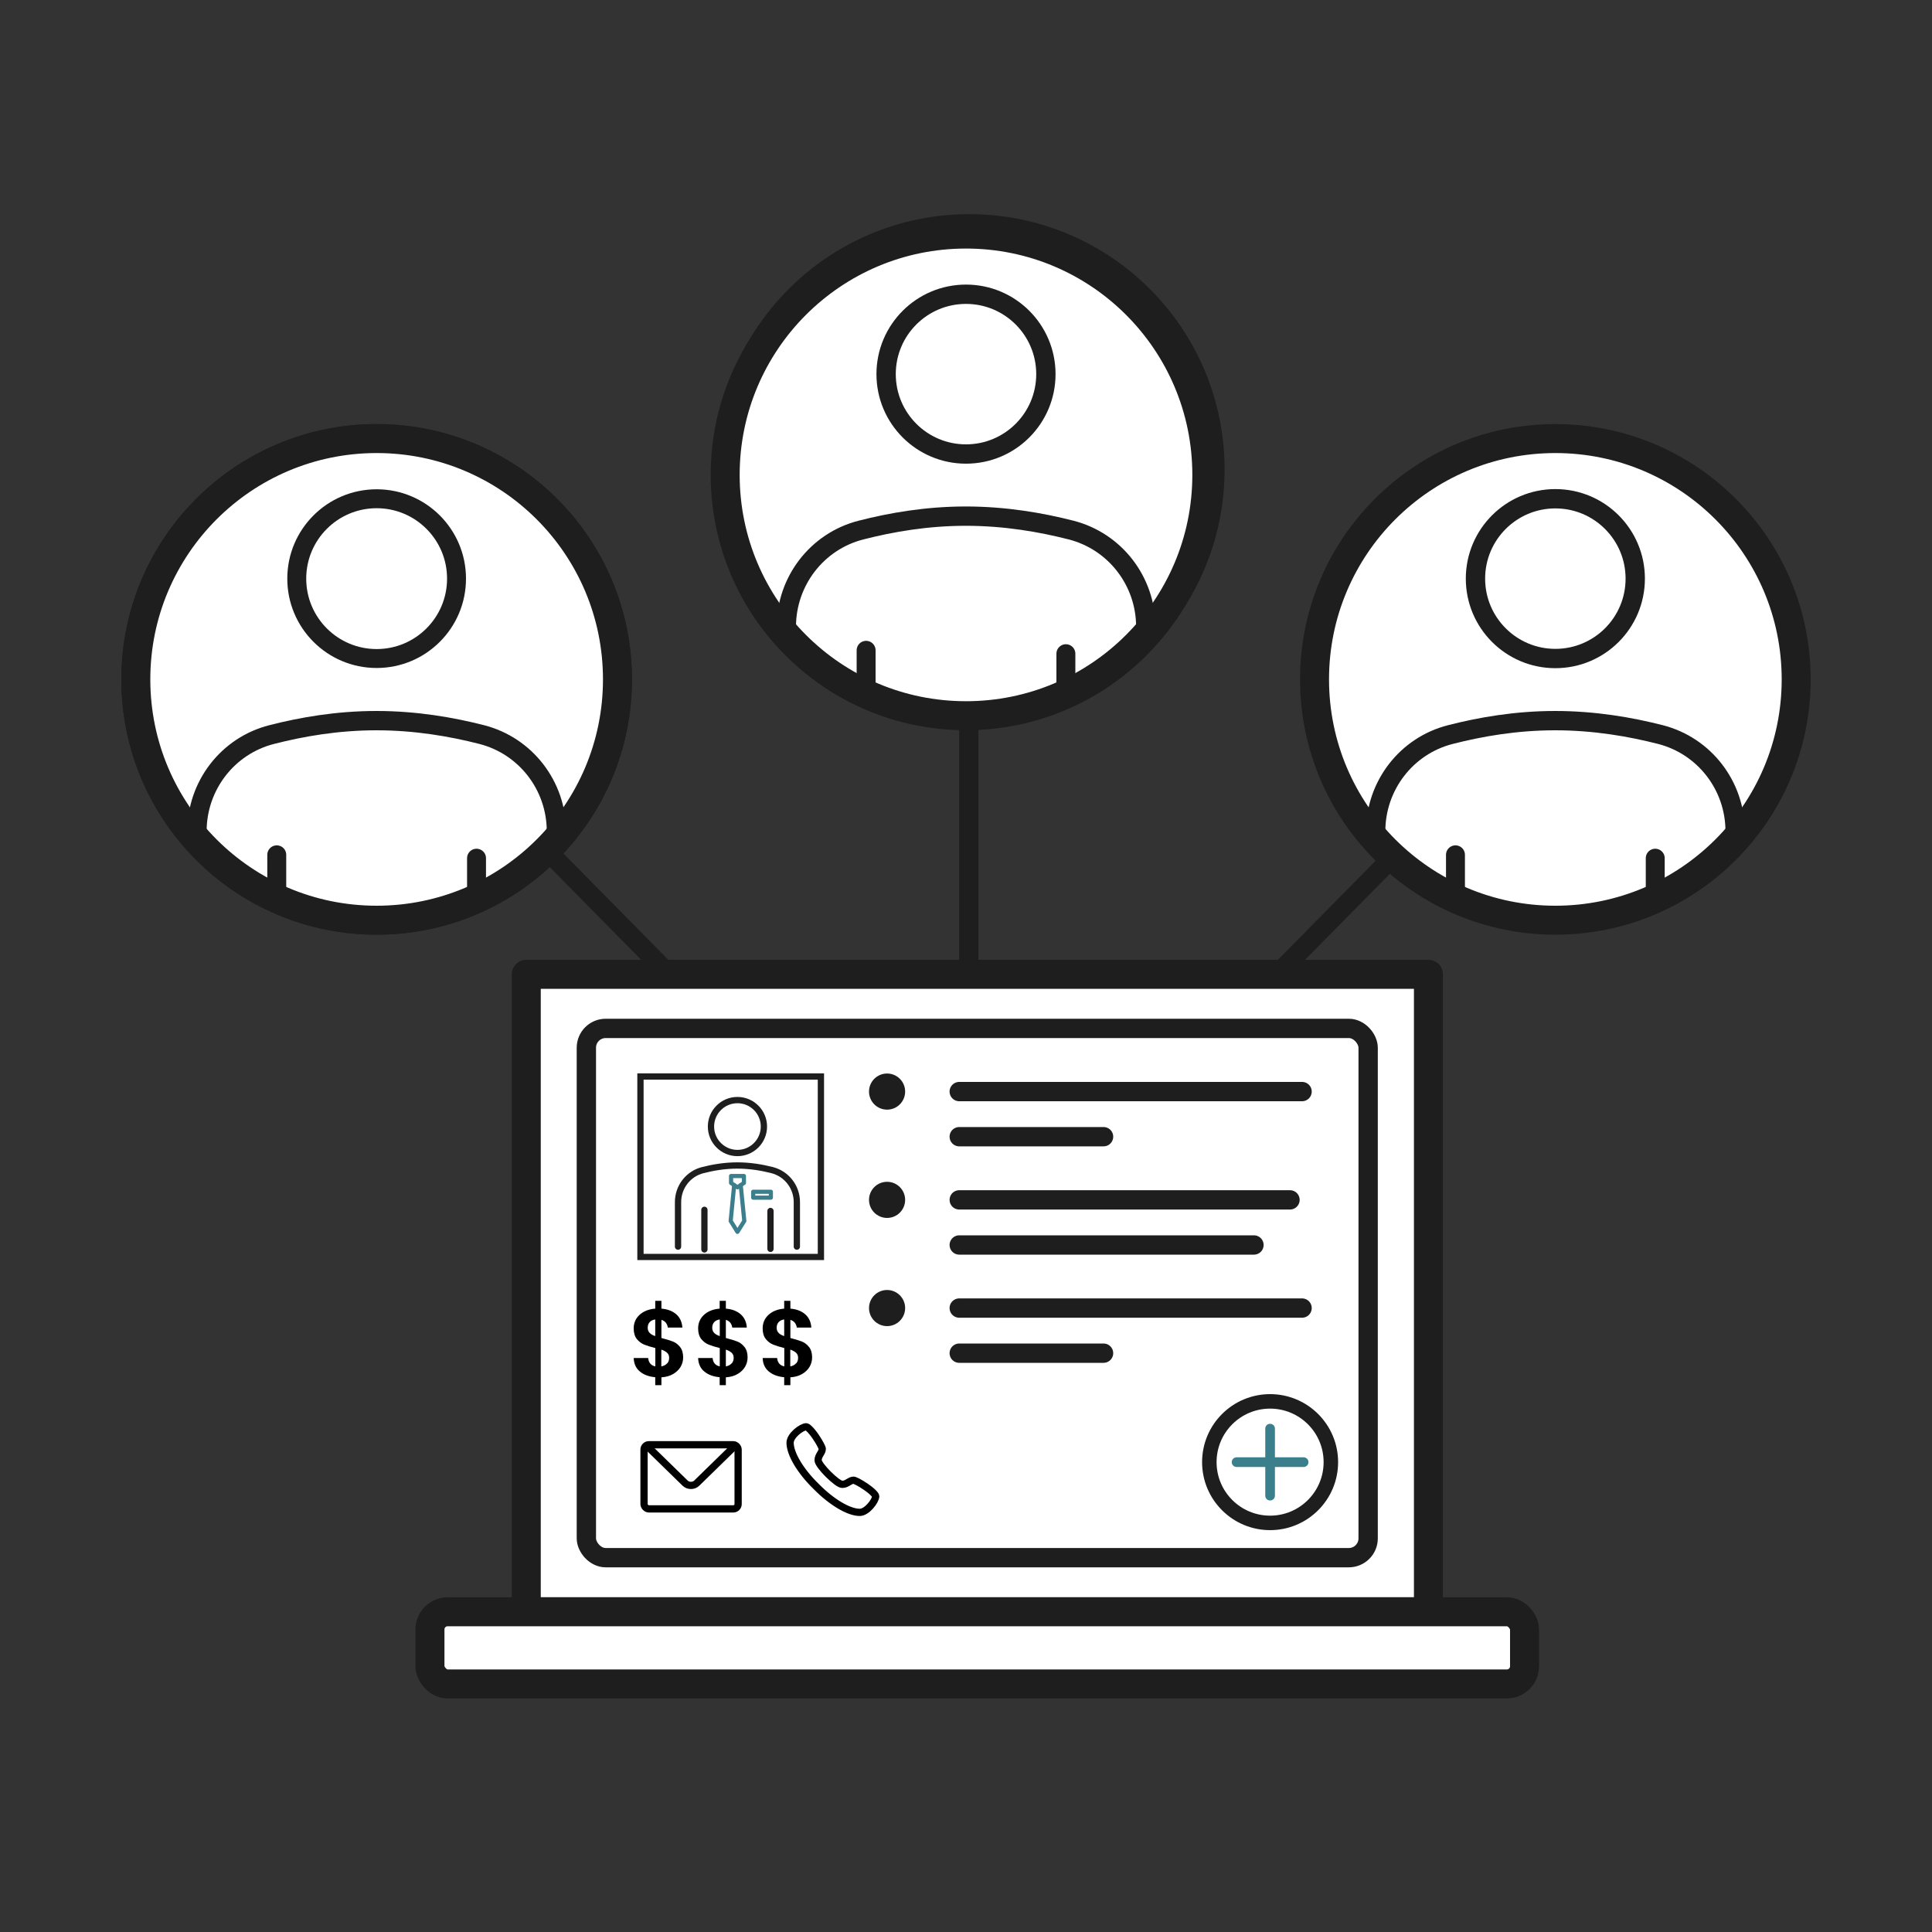
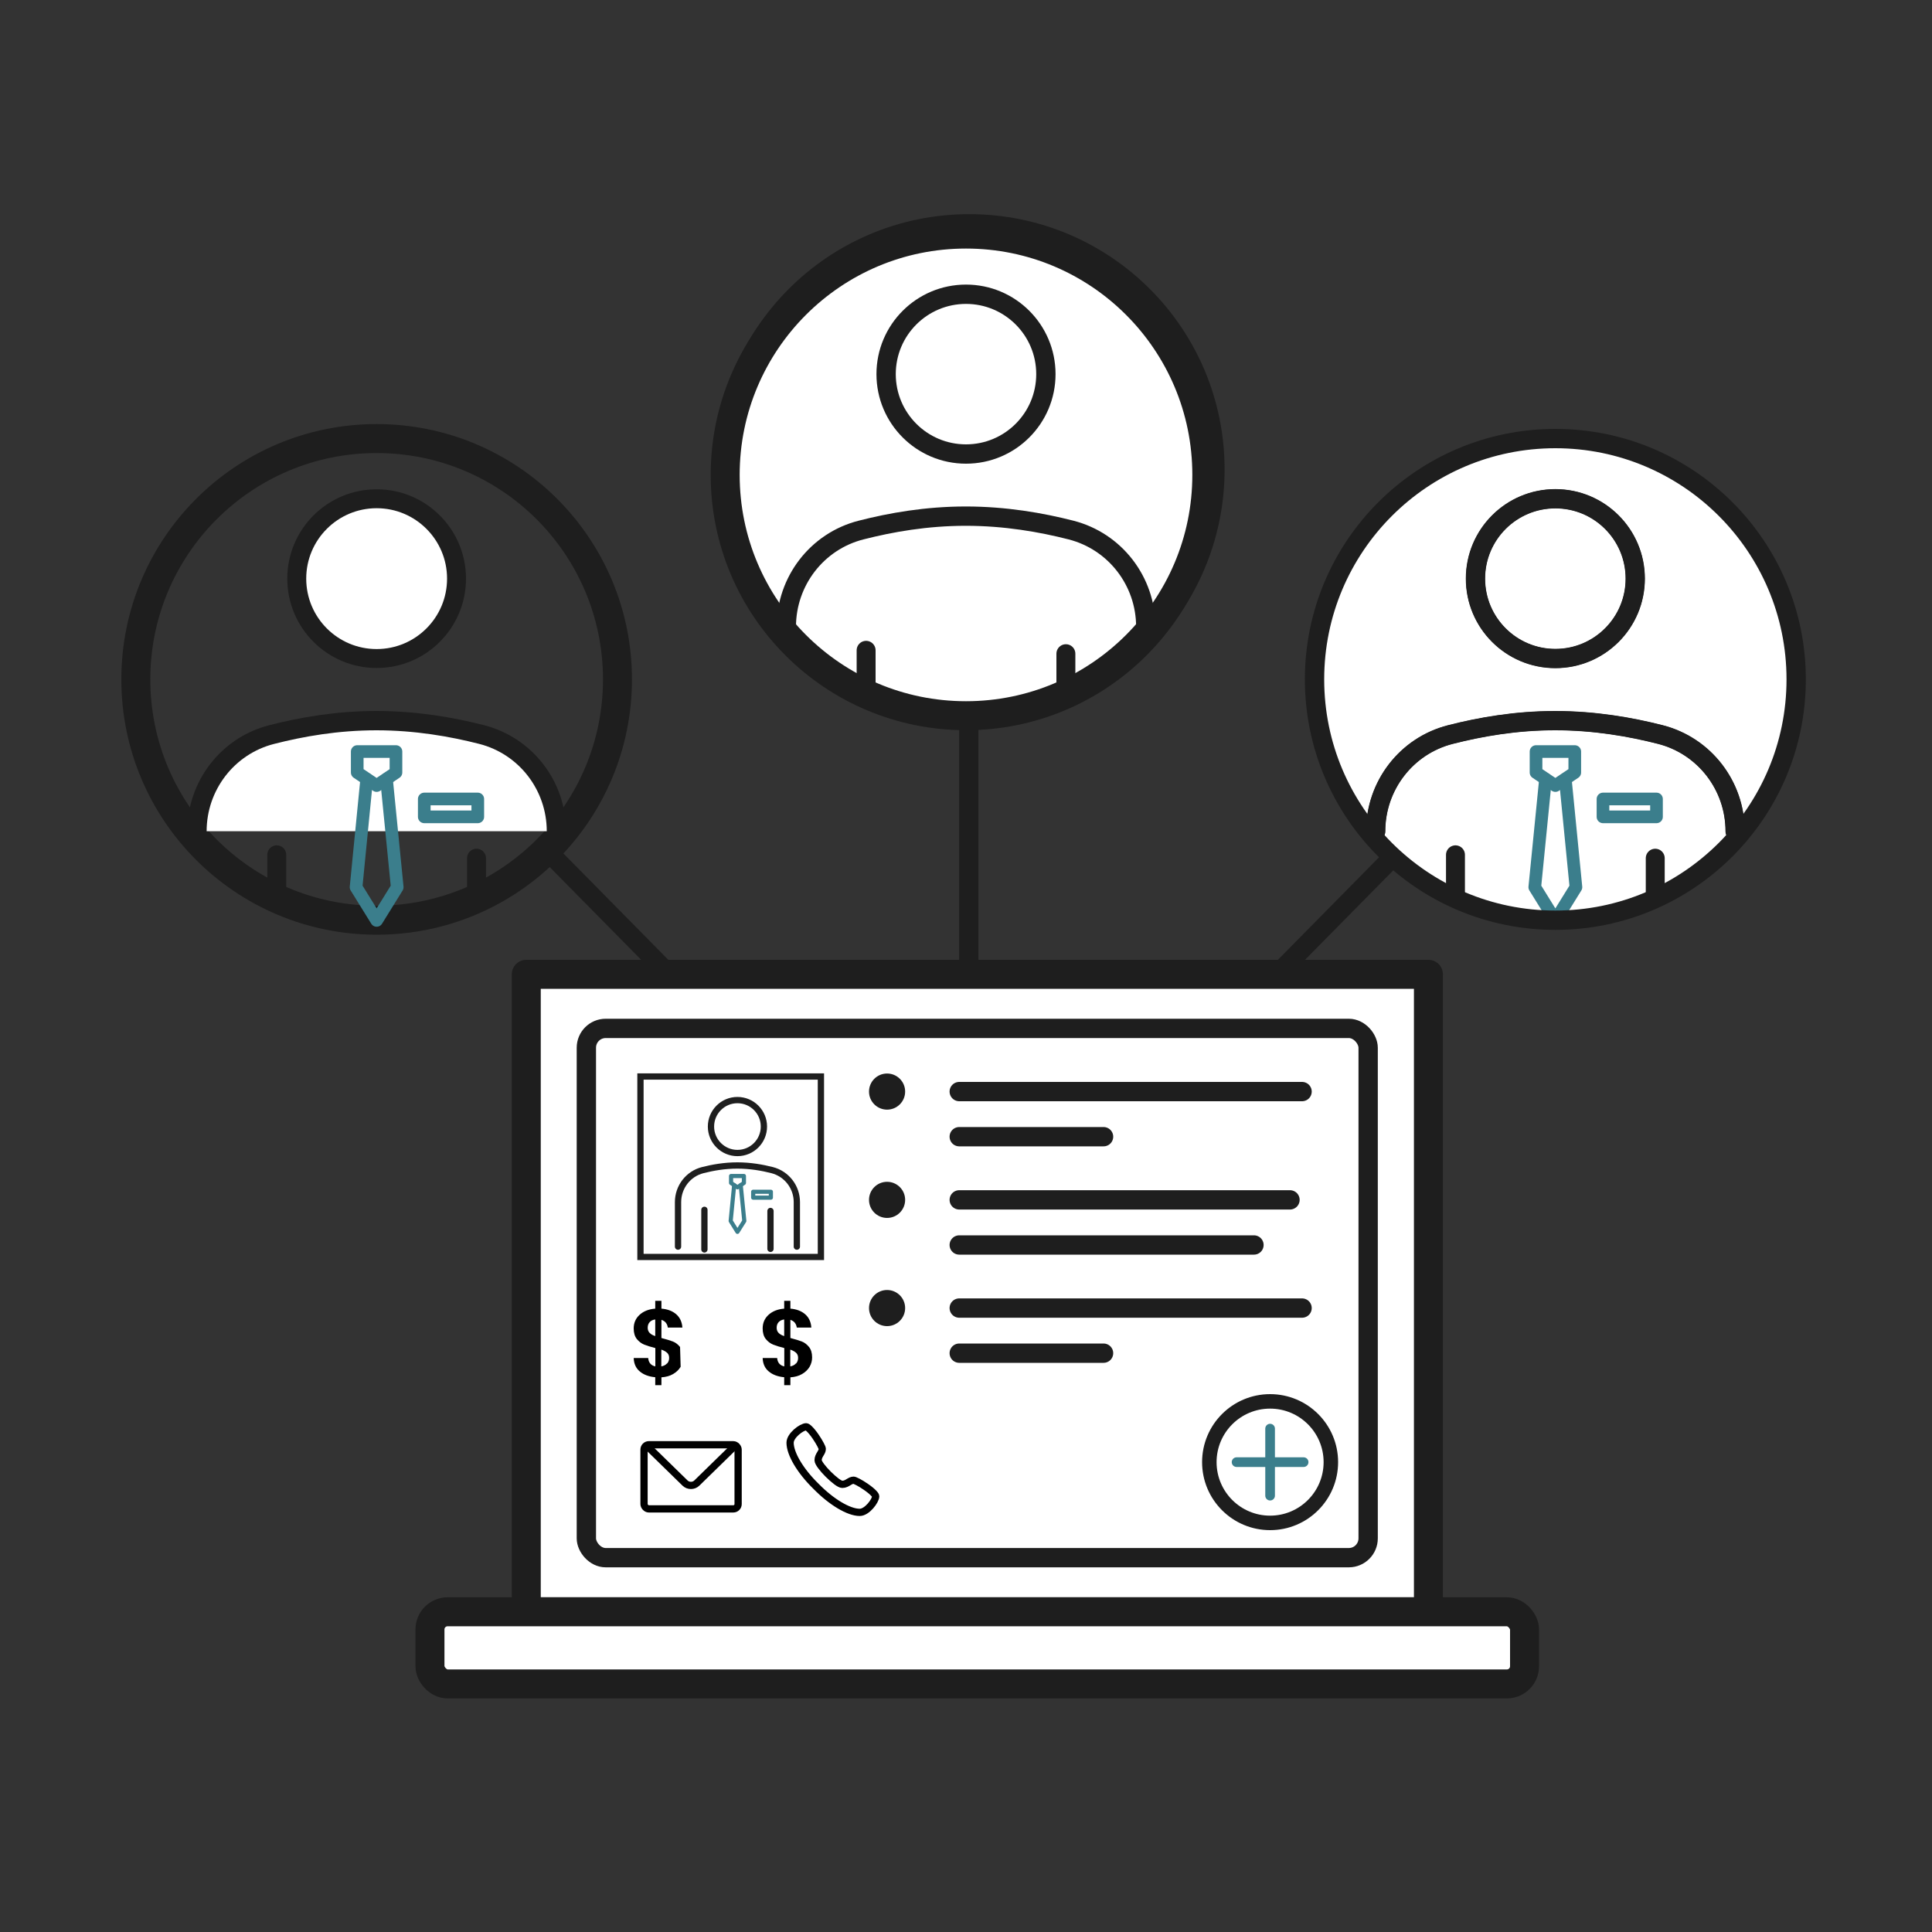
<svg xmlns="http://www.w3.org/2000/svg" width="200" height="200" viewBox="0 0 200 200">
  <rect x="0" y="0" width="200" height="200" fill="#333333" stroke="none" />
  <g id="a">
    <rect x="54.48" y="100.86" width="93.39" height="65.99" fill="#fff" stroke="#1e1e1e" stroke-linecap="round" stroke-linejoin="round" stroke-width="3" />
    <rect x="44.51" y="166.85" width="113.31" height="7.47" rx="1.83" ry="1.83" fill="#fff" stroke="#1e1e1e" stroke-linecap="round" stroke-linejoin="round" stroke-width="3" />
    <rect x="66.3" y="111.44" width="18.68" height="18.68" fill="#fff" stroke="#1e1e1e" stroke-linecap="round" stroke-miterlimit="10" stroke-width=".65" />
    <circle cx="100.34" cy="48.6" r="24.93" fill="none" stroke="#1e1e1e" stroke-linecap="round" stroke-linejoin="round" stroke-width="3" />
    <polygon points="102.34 58.24 102.34 56.07 98.33 56.07 98.33 58.24 100.34 59.59 102.34 58.24" fill="none" stroke="#3b7e8c" stroke-linecap="round" stroke-linejoin="round" stroke-width="1.31" />
    <polyline points="101.36 58.94 102.46 70.12 100.34 73.56 98.21 70.12 99.31 58.94" fill="none" stroke="#3b7e8c" stroke-linecap="round" stroke-linejoin="round" stroke-width="1.31" />
    <rect x="105.27" y="60.98" width="5.54" height="1.85" fill="#fff" stroke="#3b7e8c" stroke-linecap="round" stroke-linejoin="round" stroke-width="1.31" />
    <circle cx="38.99" cy="70.33" r="24.93" fill="none" stroke="#1e1e1e" stroke-linecap="round" stroke-linejoin="round" stroke-width="3" />
    <circle cx="38.99" cy="59.9" r="8.27" fill="#fff" />
    <path d="M20.39,86.05c0-4.71,3.17-8.85,7.74-10.01,3.09-.79,6.76-1.44,10.84-1.44,4.08,0,7.8.65,10.89,1.44,4.57,1.17,7.74,5.3,7.74,10.01" fill="#fff" />
    <polygon points="40.99 79.97 40.99 77.8 36.98 77.8 36.98 79.97 38.99 81.32 40.99 79.97" fill="none" stroke="#3b7e8c" stroke-linecap="round" stroke-linejoin="round" stroke-width="1.31" />
    <polyline points="40.01 80.66 41.12 91.84 38.99 95.28 36.86 91.84 37.96 80.66" fill="none" stroke="#3b7e8c" stroke-linecap="round" stroke-linejoin="round" stroke-width="1.31" />
    <rect x="43.92" y="82.71" width="5.54" height="1.85" fill="#fff" stroke="#3b7e8c" stroke-linecap="round" stroke-linejoin="round" stroke-width="1.31" />
    <circle cx="76.34" cy="116.62" r="2.74" fill="#fff" stroke="#1e1e1e" stroke-linecap="round" stroke-miterlimit="10" stroke-width=".65" />
    <path d="M70.19,129.05v-4.61c0-1.56,1.05-2.93,2.56-3.31,1.02-.26,2.24-.48,3.58-.48,1.35,0,2.58.22,3.6.48,1.51.39,2.56,1.75,2.56,3.31v4.61" fill="#fff" stroke="#1e1e1e" stroke-linecap="round" stroke-linejoin="round" stroke-width=".65" />
    <path d="M72.92,129.34v-4.1" fill="#fff" stroke="#1e1e1e" stroke-linecap="round" stroke-linejoin="round" stroke-width=".65" />
    <line x1="79.76" y1="125.36" x2="79.76" y2="129.28" fill="#fff" stroke="#1e1e1e" stroke-linecap="round" stroke-linejoin="round" stroke-width=".65" />
-     <circle cx="38.99" cy="70.33" r="24.93" fill="#fff" stroke="#1e1e1e" stroke-linecap="round" stroke-linejoin="round" stroke-width="3" />
    <circle cx="38.99" cy="59.9" r="8.27" fill="none" stroke="#1e1e1e" stroke-linecap="round" stroke-miterlimit="10" stroke-width="1.96" />
    <path d="M20.39,86.05c0-4.71,3.17-8.85,7.74-10.01,3.09-.79,6.76-1.44,10.84-1.44,4.08,0,7.8.65,10.89,1.44,4.57,1.17,7.74,5.3,7.74,10.01" fill="none" stroke="#1e1e1e" stroke-linecap="round" stroke-linejoin="round" stroke-width="2" />
    <circle cx="161.01" cy="70.33" r="24.93" fill="#fff" />
-     <circle cx="161.01" cy="59.9" r="8.27" fill="#fff" />
    <path d="M142.41,86.05c0-4.71,3.17-8.85,7.74-10.01,3.09-.79,6.76-1.44,10.84-1.44,4.08,0,7.8.65,10.89,1.44,4.57,1.17,7.74,5.3,7.74,10.01" fill="#fff" />
    <polygon points="163.02 79.97 163.02 77.8 159.01 77.8 159.01 79.97 161.01 81.32 163.02 79.97" fill="none" stroke="#3b7e8c" stroke-linecap="round" stroke-linejoin="round" stroke-width="1.31" />
    <polyline points="162.04 80.66 163.14 91.84 161.01 95.28 158.88 91.84 159.99 80.66" fill="none" stroke="#3b7e8c" stroke-linecap="round" stroke-linejoin="round" stroke-width="1.31" />
    <rect x="165.94" y="82.71" width="5.54" height="1.85" fill="#fff" stroke="#3b7e8c" stroke-linecap="round" stroke-linejoin="round" stroke-width="1.31" />
    <circle cx="161.01" cy="70.33" r="24.93" fill="none" stroke="#1e1e1e" stroke-linecap="round" stroke-miterlimit="10" stroke-width="2" />
    <circle cx="161.01" cy="59.9" r="8.27" fill="none" stroke="#1e1e1e" stroke-linecap="round" stroke-miterlimit="10" stroke-width="1.96" />
    <path d="M142.41,86.05c0-4.71,3.17-8.85,7.74-10.01,3.09-.79,6.76-1.44,10.84-1.44,4.08,0,7.8.65,10.89,1.44,4.57,1.17,7.74,5.3,7.74,10.01" fill="none" stroke="#1e1e1e" stroke-linecap="round" stroke-linejoin="round" stroke-width="1.96" />
    <path d="M28.65,92.77v-4.28" fill="none" stroke="#1e1e1e" stroke-linecap="round" stroke-linejoin="round" stroke-width="1.96" />
    <line x1="49.33" y1="88.84" x2="49.33" y2="92.77" fill="none" stroke="#1e1e1e" stroke-linecap="round" stroke-linejoin="round" stroke-width="1.96" />
-     <circle cx="161.01" cy="70.33" r="24.93" fill="#fff" stroke="#1e1e1e" stroke-linecap="round" stroke-miterlimit="10" stroke-width="3" />
    <circle cx="161.01" cy="59.9" r="8.27" fill="none" stroke="#1e1e1e" stroke-linecap="round" stroke-miterlimit="10" stroke-width="2" />
    <path d="M142.41,86.05c0-4.71,3.17-8.85,7.74-10.01,3.09-.79,6.76-1.44,10.84-1.44,4.08,0,7.8.65,10.89,1.44,4.57,1.17,7.74,5.3,7.74,10.01" fill="none" stroke="#1e1e1e" stroke-linecap="round" stroke-linejoin="round" stroke-width="2" />
    <path d="M150.67,92.77v-4.28" fill="none" stroke="#1e1e1e" stroke-linecap="round" stroke-linejoin="round" stroke-width="1.96" />
    <line x1="171.35" y1="88.84" x2="171.35" y2="92.77" fill="none" stroke="#1e1e1e" stroke-linecap="round" stroke-linejoin="round" stroke-width="1.96" />
    <circle cx="100" cy="49.16" r="24.93" fill="#fff" stroke="#1e1e1e" stroke-linecap="round" stroke-linejoin="round" stroke-width="3" />
    <circle cx="100" cy="38.73" r="8.27" fill="#fff" stroke="#1e1e1e" stroke-linecap="round" stroke-miterlimit="10" stroke-width="2" />
    <path d="M81.4,64.88c0-4.71,3.17-8.85,7.74-10.01,3.09-.79,6.76-1.44,10.84-1.44,4.08,0,7.8.65,10.89,1.44,4.57,1.17,7.74,5.3,7.74,10.01" fill="none" stroke="#1e1e1e" stroke-linecap="round" stroke-linejoin="round" stroke-width="2" />
    <path d="M89.66,71.6v-4.28" fill="none" stroke="#1e1e1e" stroke-linecap="round" stroke-linejoin="round" stroke-width="1.96" />
    <line x1="110.34" y1="67.67" x2="110.34" y2="71.6" fill="none" stroke="#1e1e1e" stroke-linecap="round" stroke-linejoin="round" stroke-width="1.96" />
    <polygon points="77.01 122.46 77.01 121.74 75.68 121.74 75.68 122.46 76.34 122.91 77.01 122.46" fill="none" stroke="#3b7e8c" stroke-linecap="round" stroke-linejoin="round" stroke-width=".43" />
    <polyline points="76.68 122.69 77.05 126.39 76.34 127.52 75.64 126.39 76 122.69" fill="none" stroke="#3b7e8c" stroke-linecap="round" stroke-linejoin="round" stroke-width=".43" />
    <rect x="77.97" y="123.37" width="1.83" height=".61" fill="#fff" stroke="#3b7e8c" stroke-linecap="round" stroke-linejoin="round" stroke-width=".43" />
    <path d="M100.29,100.77v-26.68" fill="#fff" stroke="#1e1e1e" stroke-linecap="round" stroke-linejoin="round" stroke-width="2" />
    <path d="M99.3,113h35.49" fill="#fff" stroke="#1e1e1e" stroke-linecap="round" stroke-linejoin="round" stroke-width="2" />
    <path d="M99.3,117.67h14.94" fill="#fff" stroke="#1e1e1e" stroke-linecap="round" stroke-linejoin="round" stroke-width="2" />
    <path d="M69.17,100.77l-11.58-11.74" fill="#fff" stroke="#1e1e1e" stroke-linecap="round" stroke-linejoin="round" stroke-width="2" />
    <path d="M132.3,100.77l11.58-11.74" fill="#fff" stroke="#1e1e1e" stroke-linecap="round" stroke-linejoin="round" stroke-width="2" />
    <circle cx="91.83" cy="113" r="1.87" fill="#1e1e1e" />
    <path d="M99.3,124.21h34.24" fill="#fff" stroke="#1e1e1e" stroke-linecap="round" stroke-linejoin="round" stroke-width="2" />
    <path d="M99.3,128.88h30.51" fill="#fff" stroke="#1e1e1e" stroke-linecap="round" stroke-linejoin="round" stroke-width="2" />
    <circle cx="91.83" cy="124.21" r="1.87" fill="#1e1e1e" />
    <path d="M99.3,135.41h35.49" fill="#fff" stroke="#1e1e1e" stroke-linecap="round" stroke-linejoin="round" stroke-width="2" />
    <path d="M99.3,140.08h14.94" fill="#fff" stroke="#1e1e1e" stroke-linecap="round" stroke-linejoin="round" stroke-width="2" />
    <circle cx="91.83" cy="135.41" r="1.87" fill="#1e1e1e" />
    <line x1="131.48" y1="147.89" x2="131.48" y2="154.83" fill="#004b84" stroke="#3b7e8c" stroke-linecap="round" stroke-linejoin="round" />
    <line x1="128.01" y1="151.36" x2="134.95" y2="151.36" fill="#004b84" stroke="#3b7e8c" stroke-linecap="round" stroke-linejoin="round" />
    <circle cx="131.48" cy="151.36" r="6.29" fill="none" stroke="#1e1e1e" stroke-linecap="round" stroke-linejoin="round" stroke-width="1.5" />
  </g>
  <g id="b">
-     <path d="M70.46,141.49c-.18.3-.44.55-.78.75-.34.2-.75.31-1.21.34v.81h-.64v-.82c-.66-.06-1.2-.26-1.6-.6-.41-.34-.61-.81-.63-1.39h1.5c.04.48.29.77.74.87v-1.9c-.48-.12-.86-.24-1.16-.36-.29-.12-.54-.31-.76-.58-.21-.27-.32-.63-.32-1.09,0-.58.21-1.05.62-1.42s.95-.58,1.61-.63v-.81h.64v.81c.64.05,1.15.25,1.53.58.38.33.6.79.64,1.38h-1.51c-.02-.19-.09-.36-.2-.5s-.27-.24-.46-.3v1.88c.5.13.89.25,1.18.36s.54.31.75.57c.21.26.32.62.32,1.08,0,.35-.09.67-.26.97ZM67.25,137.98c.13.14.33.25.58.33v-1.72c-.24.03-.43.12-.57.27-.14.15-.21.34-.21.59,0,.22.07.4.2.53ZM69.06,141.15c.14-.16.21-.35.21-.58s-.07-.4-.21-.53-.34-.24-.6-.33v1.74c.25-.05.45-.15.59-.31Z" />
-     <path d="M77.13,141.49c-.18.3-.44.55-.78.75-.34.2-.75.31-1.21.34v.81h-.64v-.82c-.66-.06-1.2-.26-1.6-.6-.41-.34-.61-.81-.63-1.39h1.5c.04.48.29.77.74.87v-1.9c-.48-.12-.86-.24-1.16-.36-.29-.12-.54-.31-.76-.58-.21-.27-.32-.63-.32-1.09,0-.58.21-1.05.62-1.42s.95-.58,1.61-.63v-.81h.64v.81c.64.05,1.15.25,1.53.58.38.33.6.79.64,1.38h-1.51c-.02-.19-.09-.36-.2-.5s-.27-.24-.46-.3v1.88c.5.13.89.25,1.18.36s.54.31.75.57c.21.26.32.62.32,1.08,0,.35-.09.67-.26.97ZM73.93,137.98c.13.14.33.25.58.33v-1.72c-.24.03-.43.12-.57.27-.14.15-.21.34-.21.59,0,.22.07.4.2.53ZM75.74,141.15c.14-.16.21-.35.21-.58s-.07-.4-.21-.53-.34-.24-.6-.33v1.74c.25-.05.45-.15.59-.31Z" />
+     <path d="M70.46,141.49c-.18.3-.44.55-.78.75-.34.2-.75.31-1.21.34v.81h-.64v-.82c-.66-.06-1.2-.26-1.6-.6-.41-.34-.61-.81-.63-1.39h1.5c.04.48.29.77.74.87v-1.9c-.48-.12-.86-.24-1.16-.36-.29-.12-.54-.31-.76-.58-.21-.27-.32-.63-.32-1.09,0-.58.21-1.05.62-1.42s.95-.58,1.61-.63v-.81h.64v.81c.64.05,1.15.25,1.53.58.38.33.6.79.64,1.38h-1.51c-.02-.19-.09-.36-.2-.5s-.27-.24-.46-.3v1.88c.5.13.89.25,1.18.36s.54.31.75.57ZM67.25,137.98c.13.14.33.25.58.33v-1.72c-.24.03-.43.12-.57.27-.14.15-.21.34-.21.59,0,.22.07.4.2.53ZM69.06,141.15c.14-.16.21-.35.21-.58s-.07-.4-.21-.53-.34-.24-.6-.33v1.74c.25-.05.45-.15.59-.31Z" />
    <path d="M83.81,141.49c-.18.3-.44.55-.78.75-.34.2-.75.31-1.21.34v.81h-.64v-.82c-.66-.06-1.2-.26-1.6-.6-.41-.34-.61-.81-.63-1.39h1.5c.04.48.29.77.74.87v-1.9c-.48-.12-.86-.24-1.16-.36-.29-.12-.54-.31-.76-.58-.21-.27-.32-.63-.32-1.09,0-.58.21-1.05.62-1.42s.95-.58,1.61-.63v-.81h.64v.81c.64.05,1.15.25,1.53.58.38.33.6.79.64,1.38h-1.51c-.02-.19-.09-.36-.2-.5s-.27-.24-.46-.3v1.88c.5.13.89.25,1.18.36s.54.31.75.57c.21.26.32.62.32,1.08,0,.35-.09.67-.26.97ZM80.6,137.98c.13.14.33.25.58.33v-1.72c-.24.03-.43.12-.57.27-.14.15-.21.34-.21.59,0,.22.07.4.2.53ZM82.41,141.15c.14-.16.21-.35.21-.58s-.07-.4-.21-.53-.34-.24-.6-.33v1.74c.25-.05.45-.15.59-.31Z" />
  </g>
  <g id="c">
    <rect x="60.7" y="106.46" width="80.93" height="54.79" rx="2" ry="2" fill="none" stroke="#1e1e1e" stroke-miterlimit="10" stroke-width="2" />
  </g>
  <g id="d">
    <rect x="66.67" y="149.56" width="9.74" height="6.64" rx=".5" ry=".5" fill="none" stroke="#000" stroke-linecap="round" stroke-miterlimit="10" stroke-width=".75" />
    <path d="M75.96,149.79l-3.83,3.74c-.33.32-.88.32-1.21,0l-3.81-3.72" fill="none" stroke="#000" stroke-linecap="round" stroke-linejoin="round" stroke-width=".75" />
    <path d="M85.73,152.6c-.56-.56-1.04-1.17-1.04-1.44s.13-.49.24-.67c.1-.17.19-.31.19-.51,0-.12-.28-.67-.69-1.27-.51-.74-.86-1.01-.97-1.01-.47,0-1.67.9-1.67,1.65,0,1.14,1.05,2.92,2.69,4.52,1.6,1.63,3.38,2.69,4.52,2.69.75,0,1.65-1.2,1.65-1.67,0-.11-.27-.46-1.01-.97-.6-.42-1.16-.69-1.27-.69-.19,0-.34.09-.51.19-.18.11-.39.24-.67.24s-.88-.49-1.44-1.04h0Z" fill="none" stroke="#000" stroke-linejoin="round" stroke-width=".75" />
  </g>
</svg>